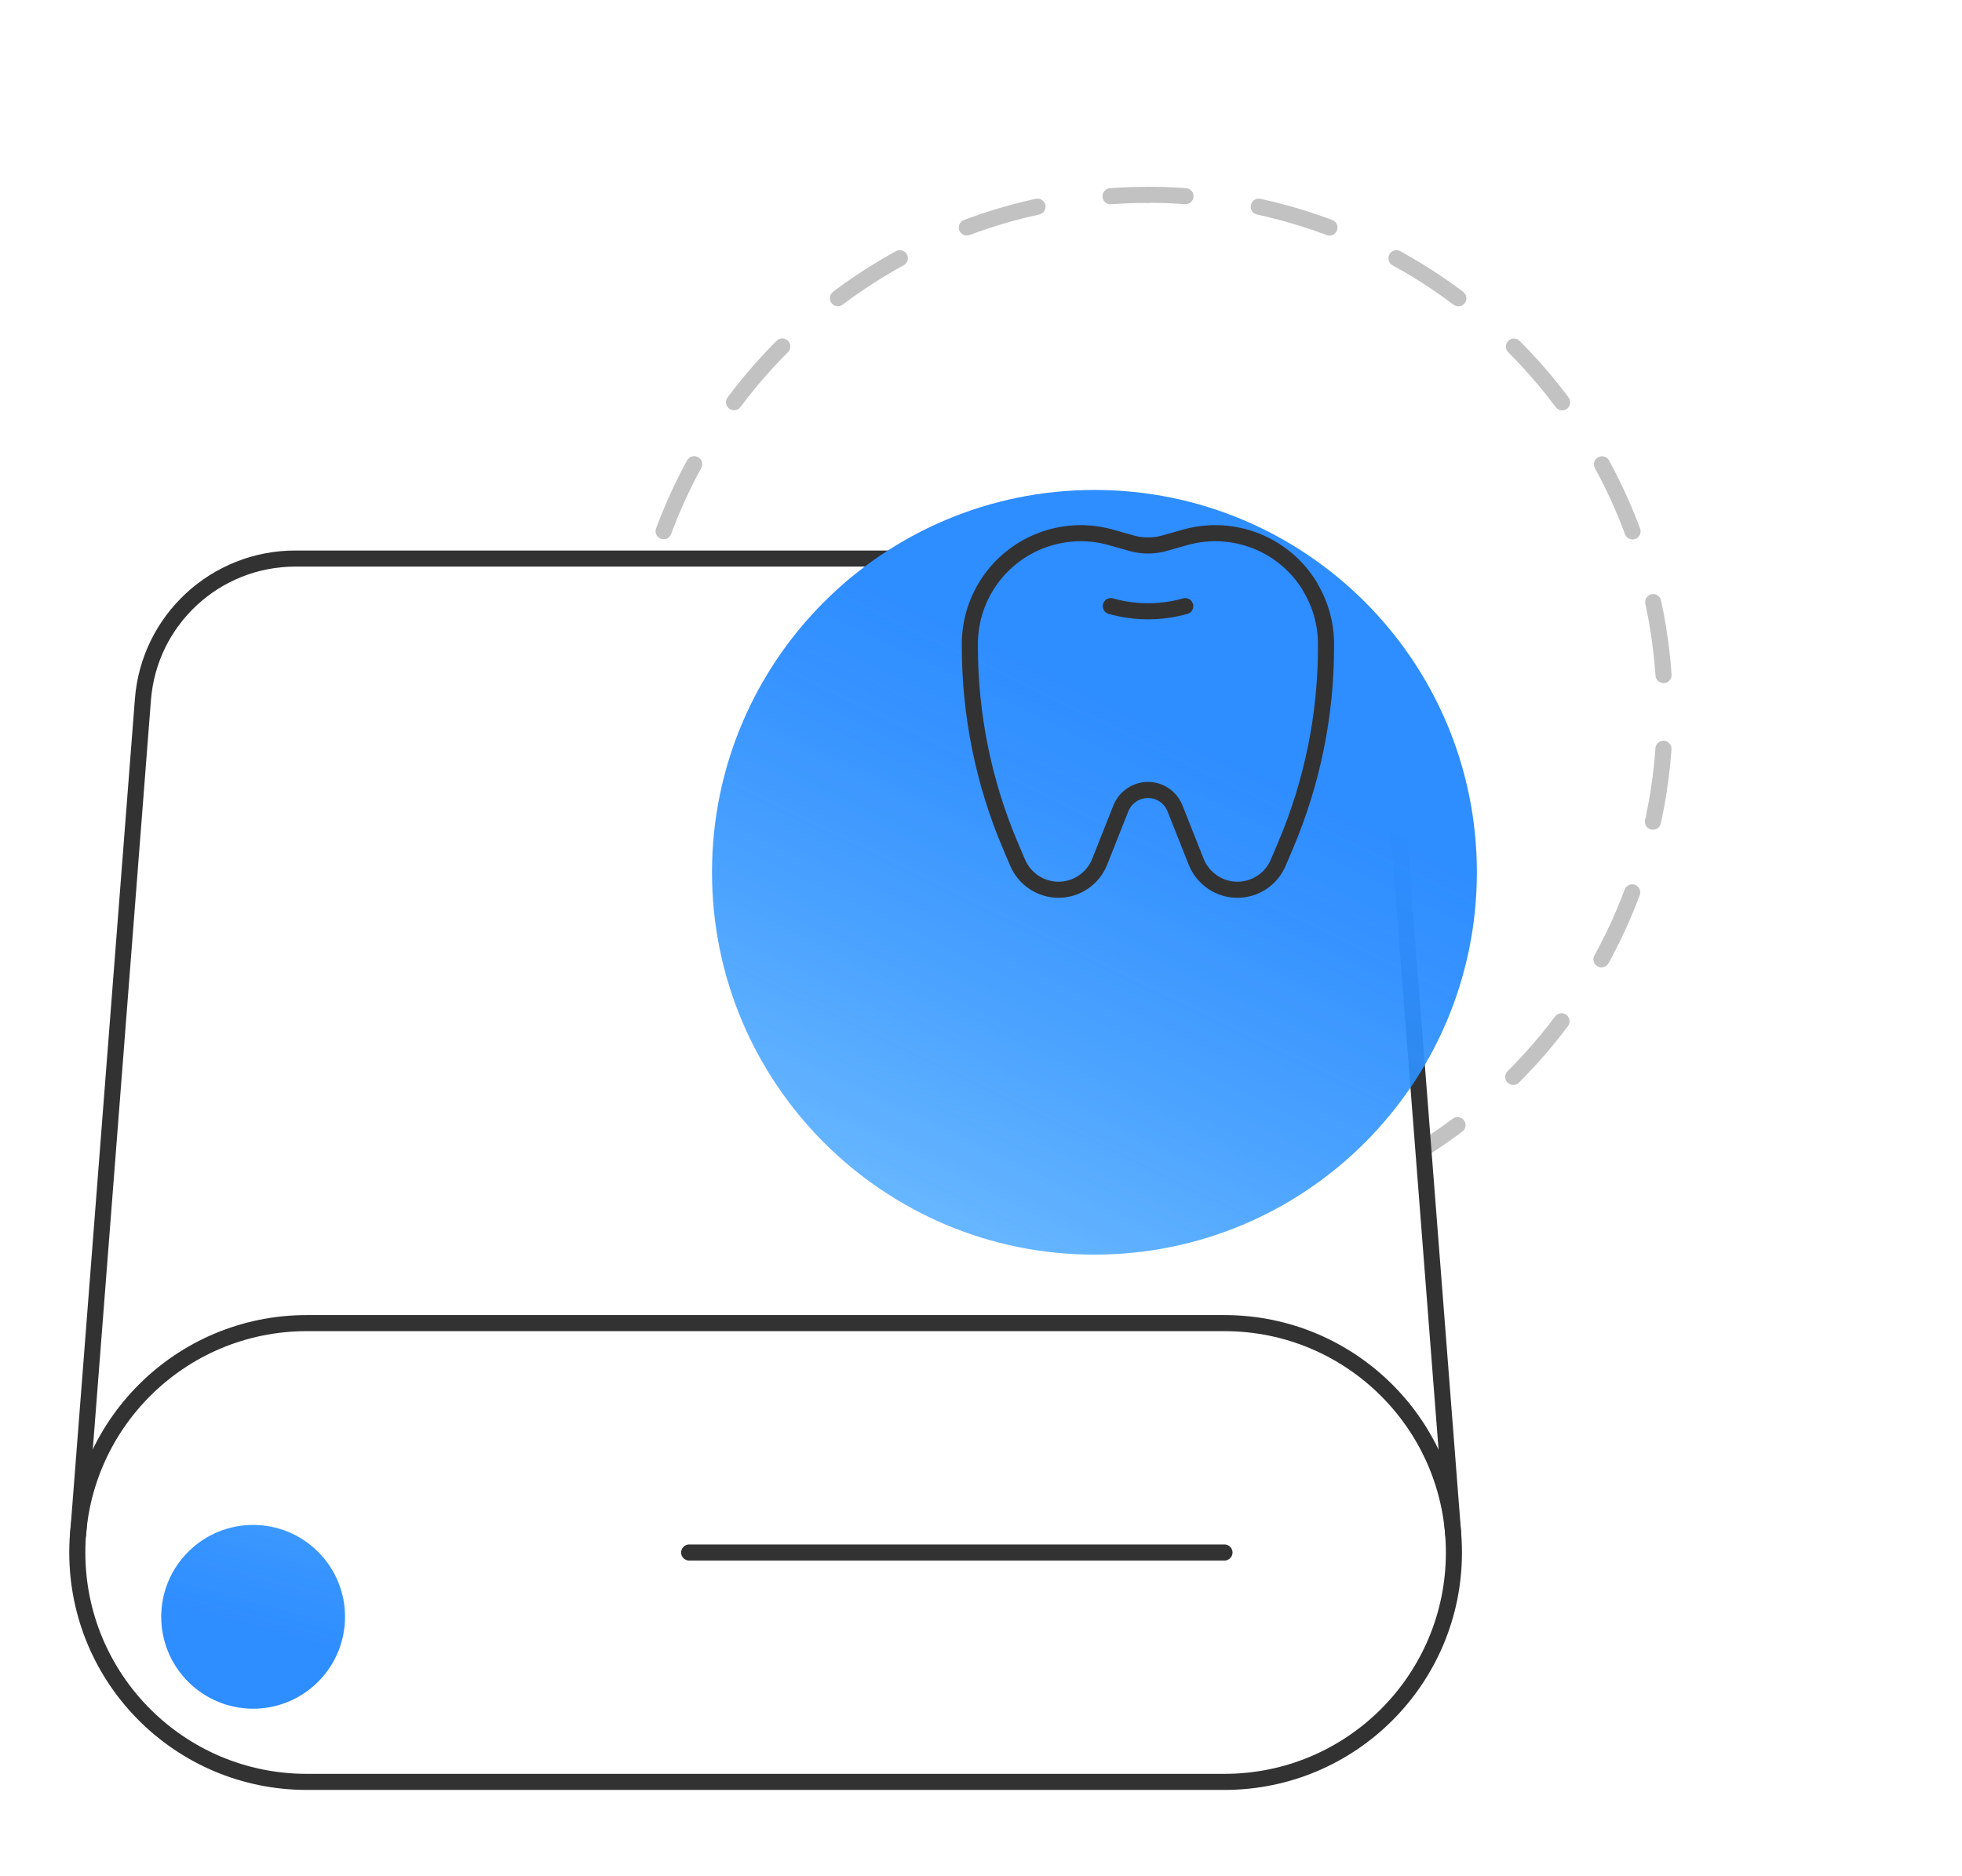
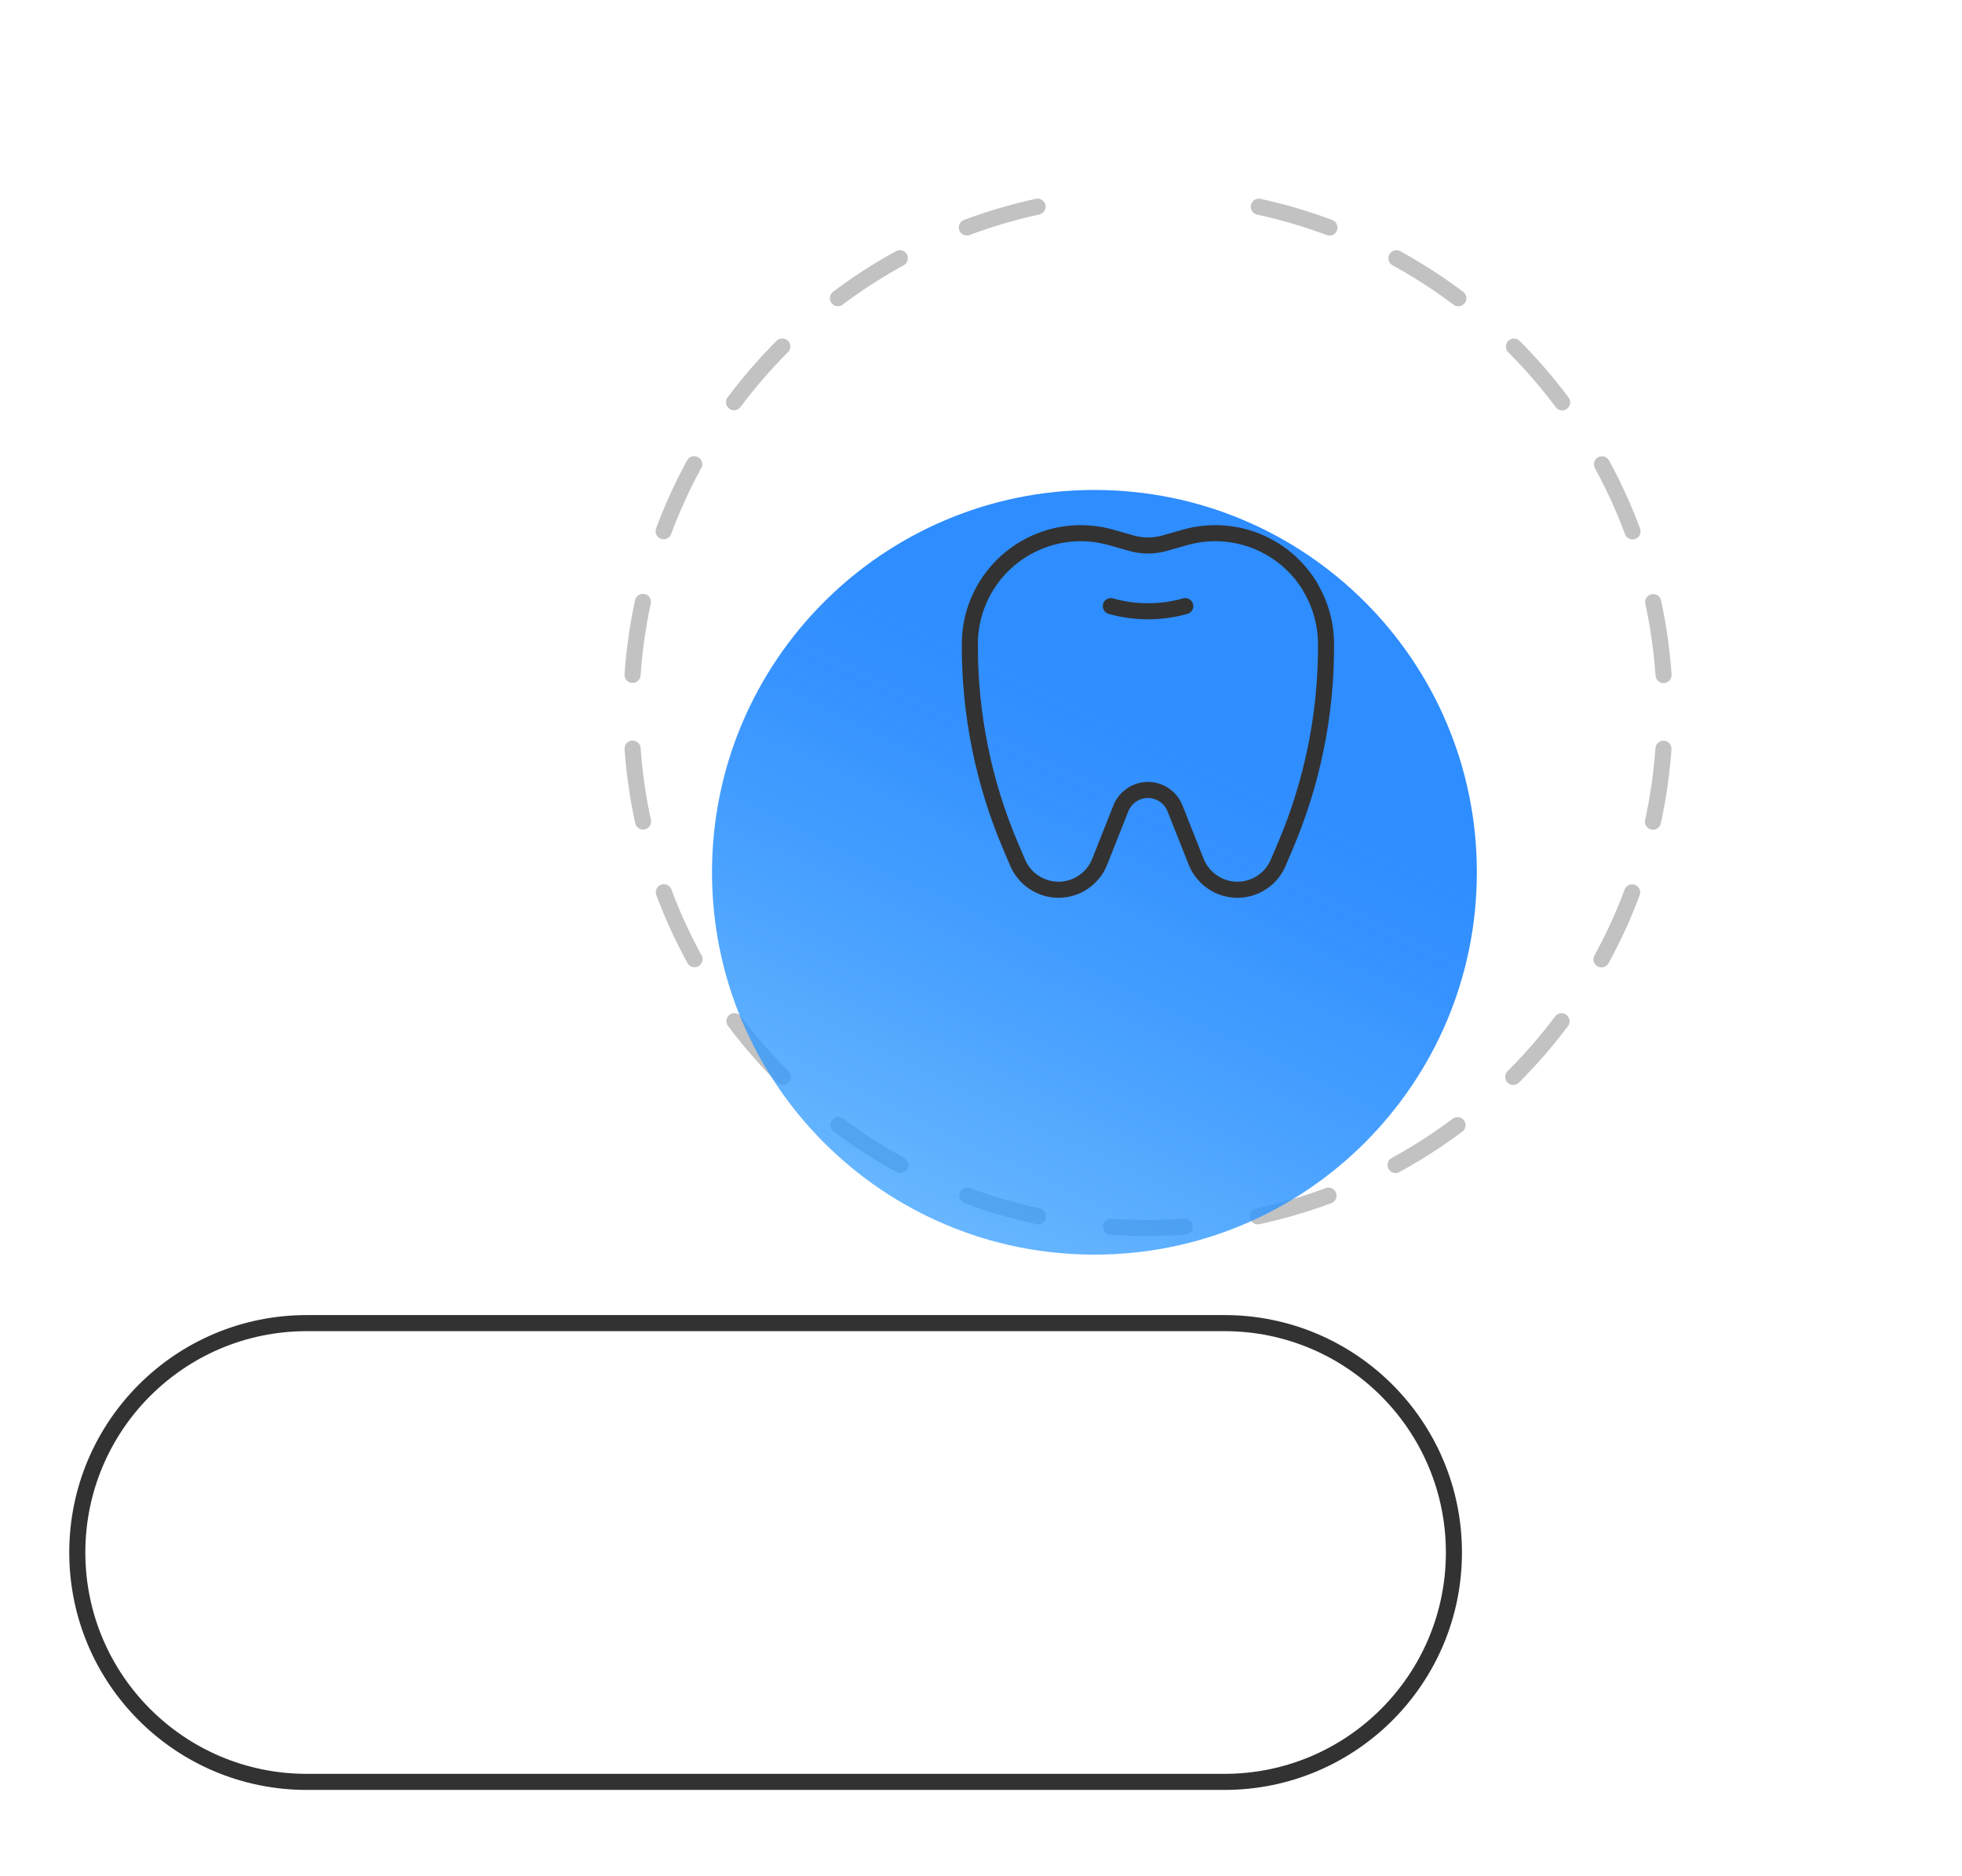
<svg xmlns="http://www.w3.org/2000/svg" id="Layer_2" viewBox="0 0 183 175">
  <defs>
    <style>.cls-1{fill:url(#linear-gradient);filter:url(#drop-shadow-1);}.cls-2{opacity:.3;}.cls-3{fill:#fff;}.cls-3,.cls-4,.cls-5{stroke:#323232;stroke-linecap:round;stroke-linejoin:round;stroke-width:1.5px;}.cls-4,.cls-5{fill:none;}.cls-6{fill:url(#linear-gradient-2);filter:url(#drop-shadow-2);}.cls-5{stroke-dasharray:0 0 6.88 6.88;}</style>
    <linearGradient id="linear-gradient" x1="26.29" y1="153.38" x2="34.74" y2="122.27" gradientUnits="userSpaceOnUse">
      <stop offset=".22" stop-color="#2e8dff" />
      <stop offset=".44" stop-color="#2e8fff" stop-opacity=".96" />
      <stop offset=".82" stop-color="#2e97ff" stop-opacity=".86" />
      <stop offset=".99" stop-color="#2e9cff" stop-opacity=".8" />
    </linearGradient>
    <filter id="drop-shadow-1" filterUnits="userSpaceOnUse">
      <feOffset dx="-5" dy="6" />
      <feGaussianBlur result="blur" stdDeviation="5" />
      <feFlood flood-color="#5794ff" flood-opacity=".35" />
      <feComposite in2="blur" operator="in" />
      <feComposite in="SourceGraphic" />
    </filter>
    <linearGradient id="linear-gradient-2" x1="89.51" y1="102.51" x2="121.06" y2="37.62" gradientUnits="userSpaceOnUse">
      <stop offset="0" stop-color="#2e9cff" stop-opacity=".7" />
      <stop offset=".34" stop-color="#2e94ff" stop-opacity=".86" />
      <stop offset=".61" stop-color="#2e8eff" stop-opacity=".96" />
      <stop offset=".78" stop-color="#2e8dff" />
    </linearGradient>
    <filter id="drop-shadow-2" filterUnits="userSpaceOnUse">
      <feOffset dx="-5" dy="15" />
      <feGaussianBlur result="blur-2" stdDeviation="15" />
      <feFlood flood-color="#5794ff" flood-opacity=".5" />
      <feComposite in2="blur-2" operator="in" />
      <feComposite in="SourceGraphic" />
    </filter>
  </defs>
  <g id="Oh">
    <g id="dental-enterprise">
      <g>
        <g class="cls-2">
          <g>
-             <path class="cls-4" d="m107.08,18.18c-1.18,0-2.34.04-3.5.13" />
            <path class="cls-5" d="m96.77,19.28c-21.66,4.72-37.89,24.01-37.89,47.09,0,26.61,21.58,48.2,48.2,48.2s48.2-21.58,48.2-48.2c0-24.26-17.93-44.35-41.27-47.7" />
-             <path class="cls-4" d="m110.57,18.3c-1.16-.08-2.32-.13-3.5-.13" />
          </g>
        </g>
-         <path class="cls-3" d="m135.54,143.11l-6.04-77.84c-.58-7.43-6.77-13.16-14.22-13.16H27.55c-7.45,0-13.65,5.73-14.22,13.16l-6.04,77.84" />
        <path class="cls-4" d="m114.21,123.44H28.61c-11.82,0-21.4,9.58-21.4,21.4h0c0,11.82,9.58,21.4,21.4,21.4h85.6c11.82,0,21.4-9.58,21.4-21.4h0c0-11.82-9.58-21.4-21.4-21.4Z" />
-         <path class="cls-4" d="m114.21,144.84h-49.93" />
-         <path class="cls-1" d="m34.67,138.78c3.35,3.35,3.35,8.77,0,12.12-3.35,3.35-8.77,3.35-12.12,0-3.35-3.35-3.35-8.77,0-12.12,3.35-3.35,8.77-3.35,12.12,0" />
        <path class="cls-6" d="m107.08,30.71c-19.69,0-35.67,15.97-35.67,35.67s15.97,35.67,35.67,35.67,35.67-15.97,35.67-35.67-15.96-35.67-35.67-35.67" />
        <g>
          <path class="cls-4" d="m110.55,56.55c-2.27.64-4.67.64-6.94,0" />
          <path class="cls-4" d="m122.21,54.76h0c-2.4-4-7.17-5.89-11.66-4.63l-1.98.56c-.98.27-2.01.27-2.99,0l-1.98-.56c-4.49-1.26-9.26.64-11.66,4.63h0c-.97,1.61-1.48,3.45-1.48,5.34v.19c0,6.39,1.28,12.72,3.78,18.6l.68,1.6c.65,1.52,2.15,2.52,3.81,2.52h0c1.69,0,3.22-1.04,3.84-2.61l1.97-4.97c.41-1.04,1.42-1.73,2.53-1.73h0c1.12,0,2.12.68,2.53,1.73l1.97,4.97c.63,1.57,2.15,2.61,3.84,2.61h0c1.66,0,3.16-.99,3.81-2.52l.68-1.6c2.5-5.88,3.79-12.21,3.78-18.6v-.19c0-1.88-.51-3.72-1.48-5.33Z" />
        </g>
      </g>
    </g>
  </g>
</svg>